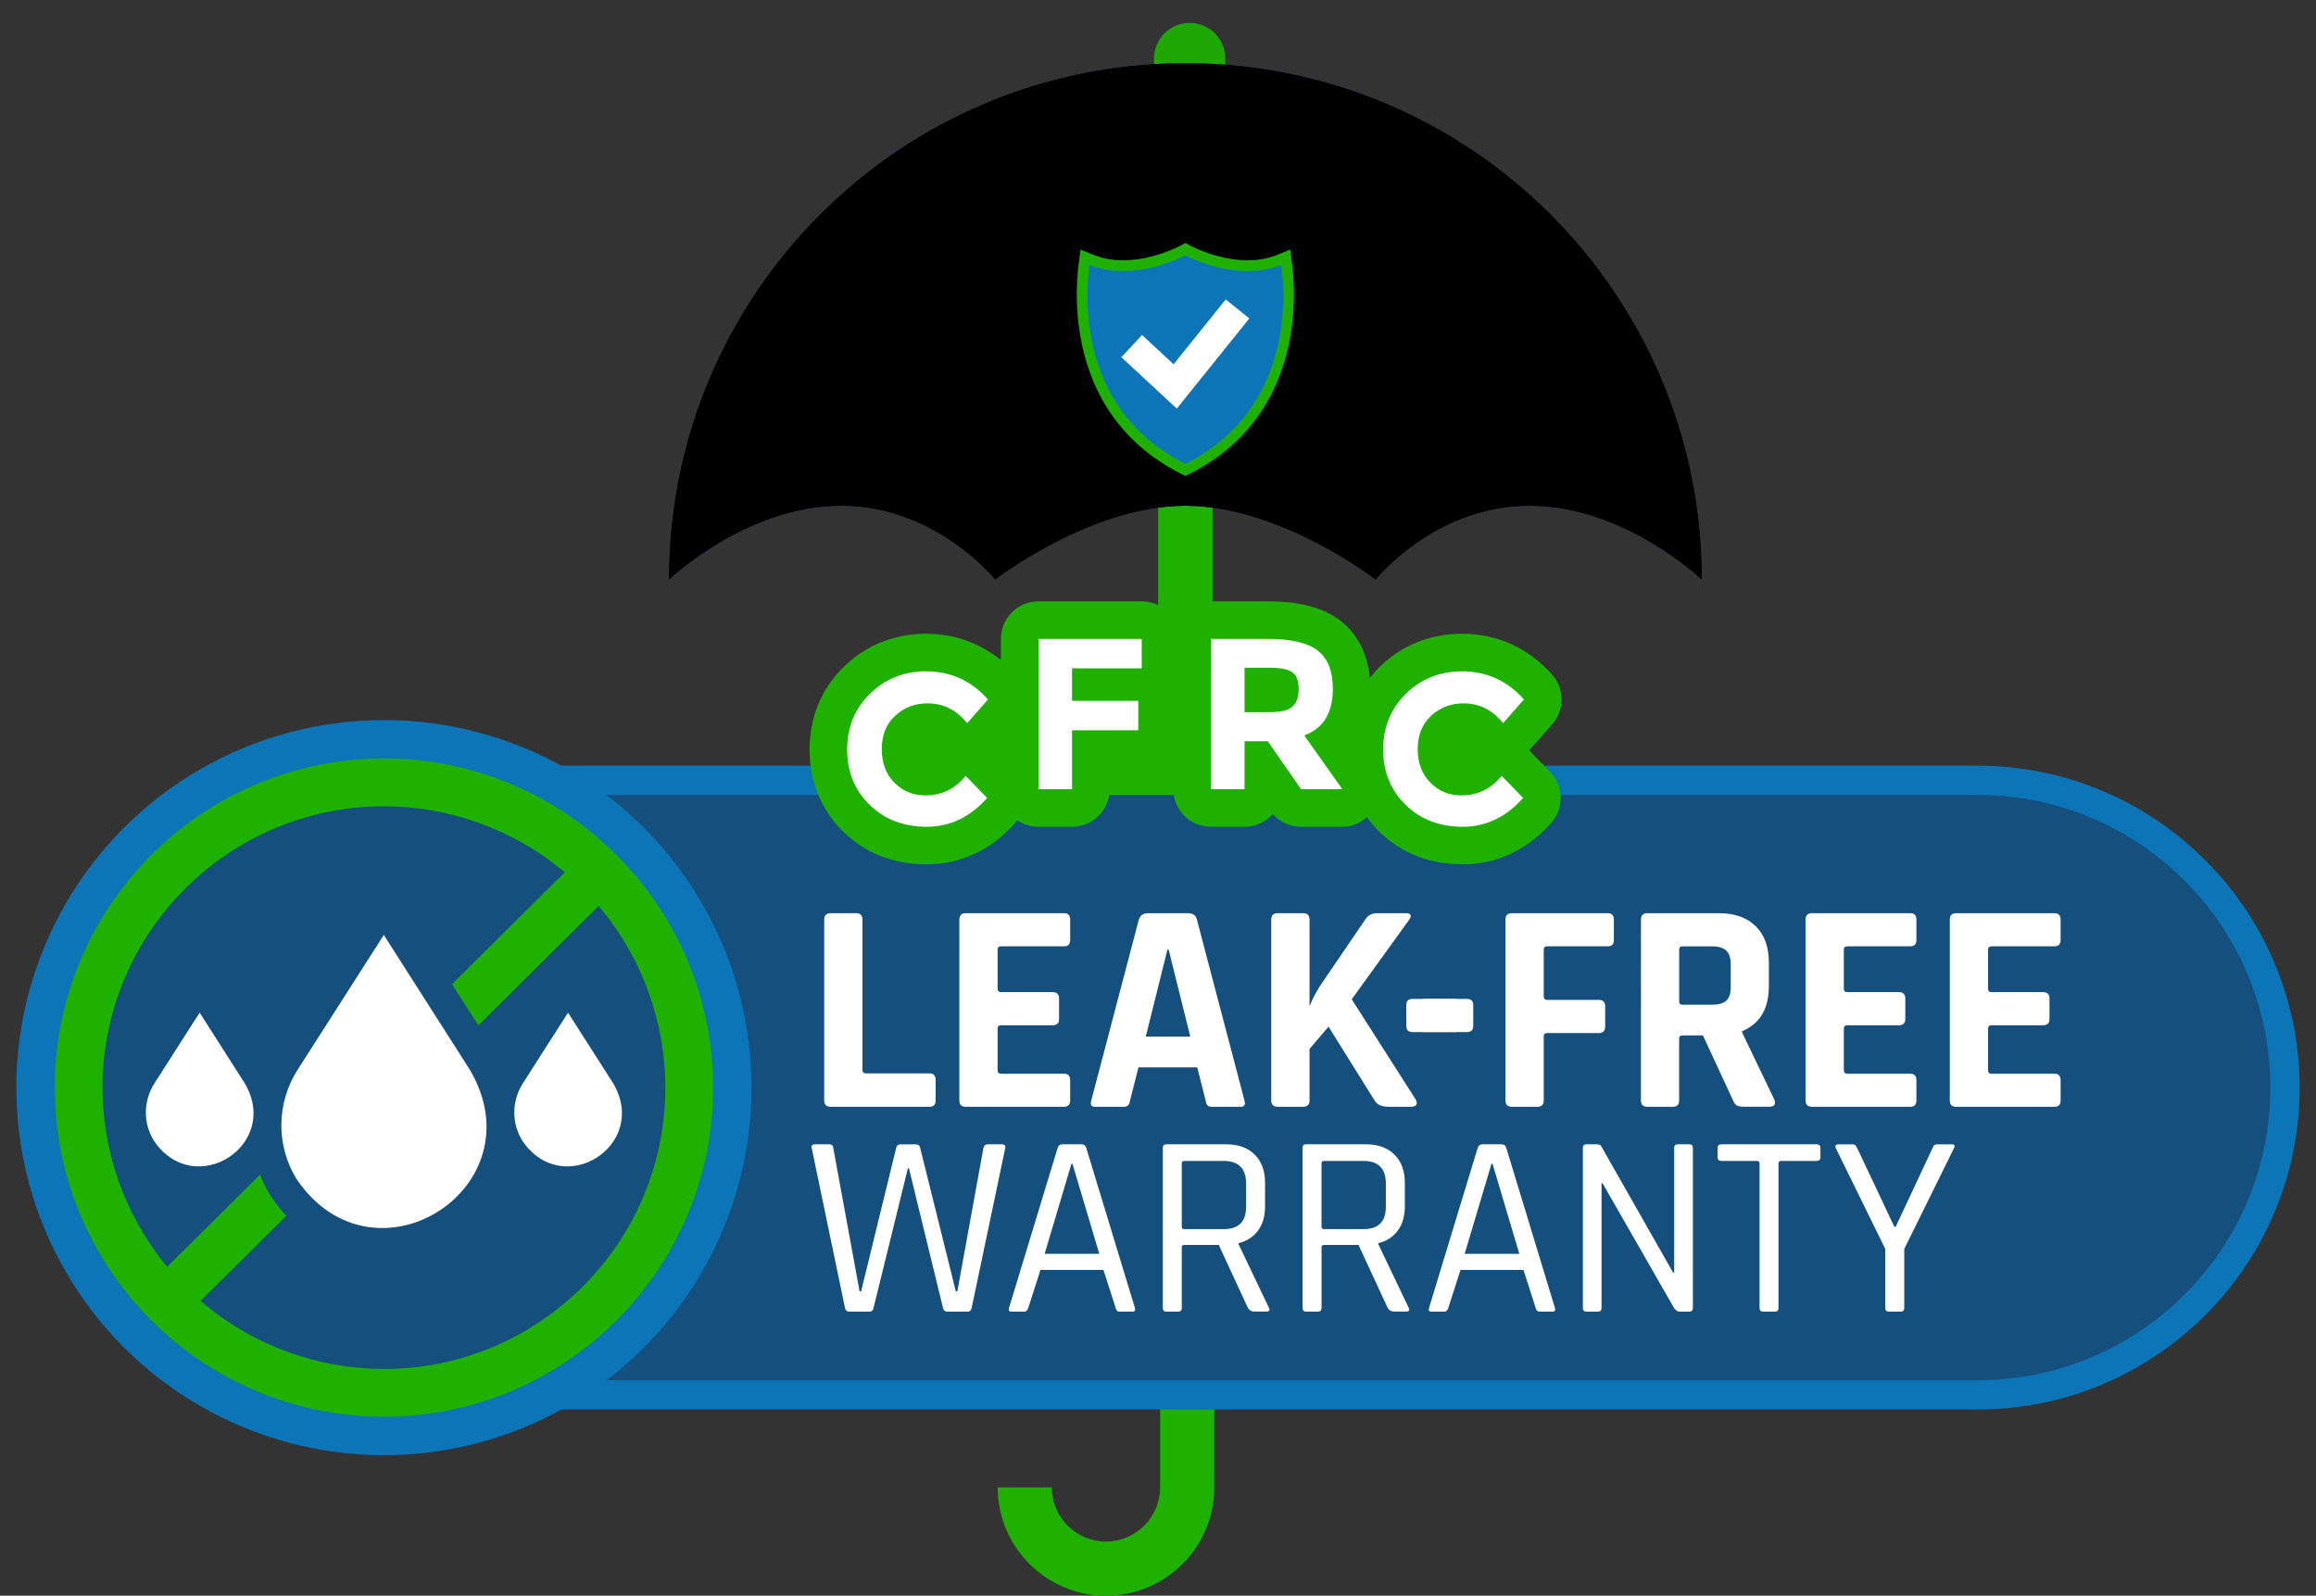
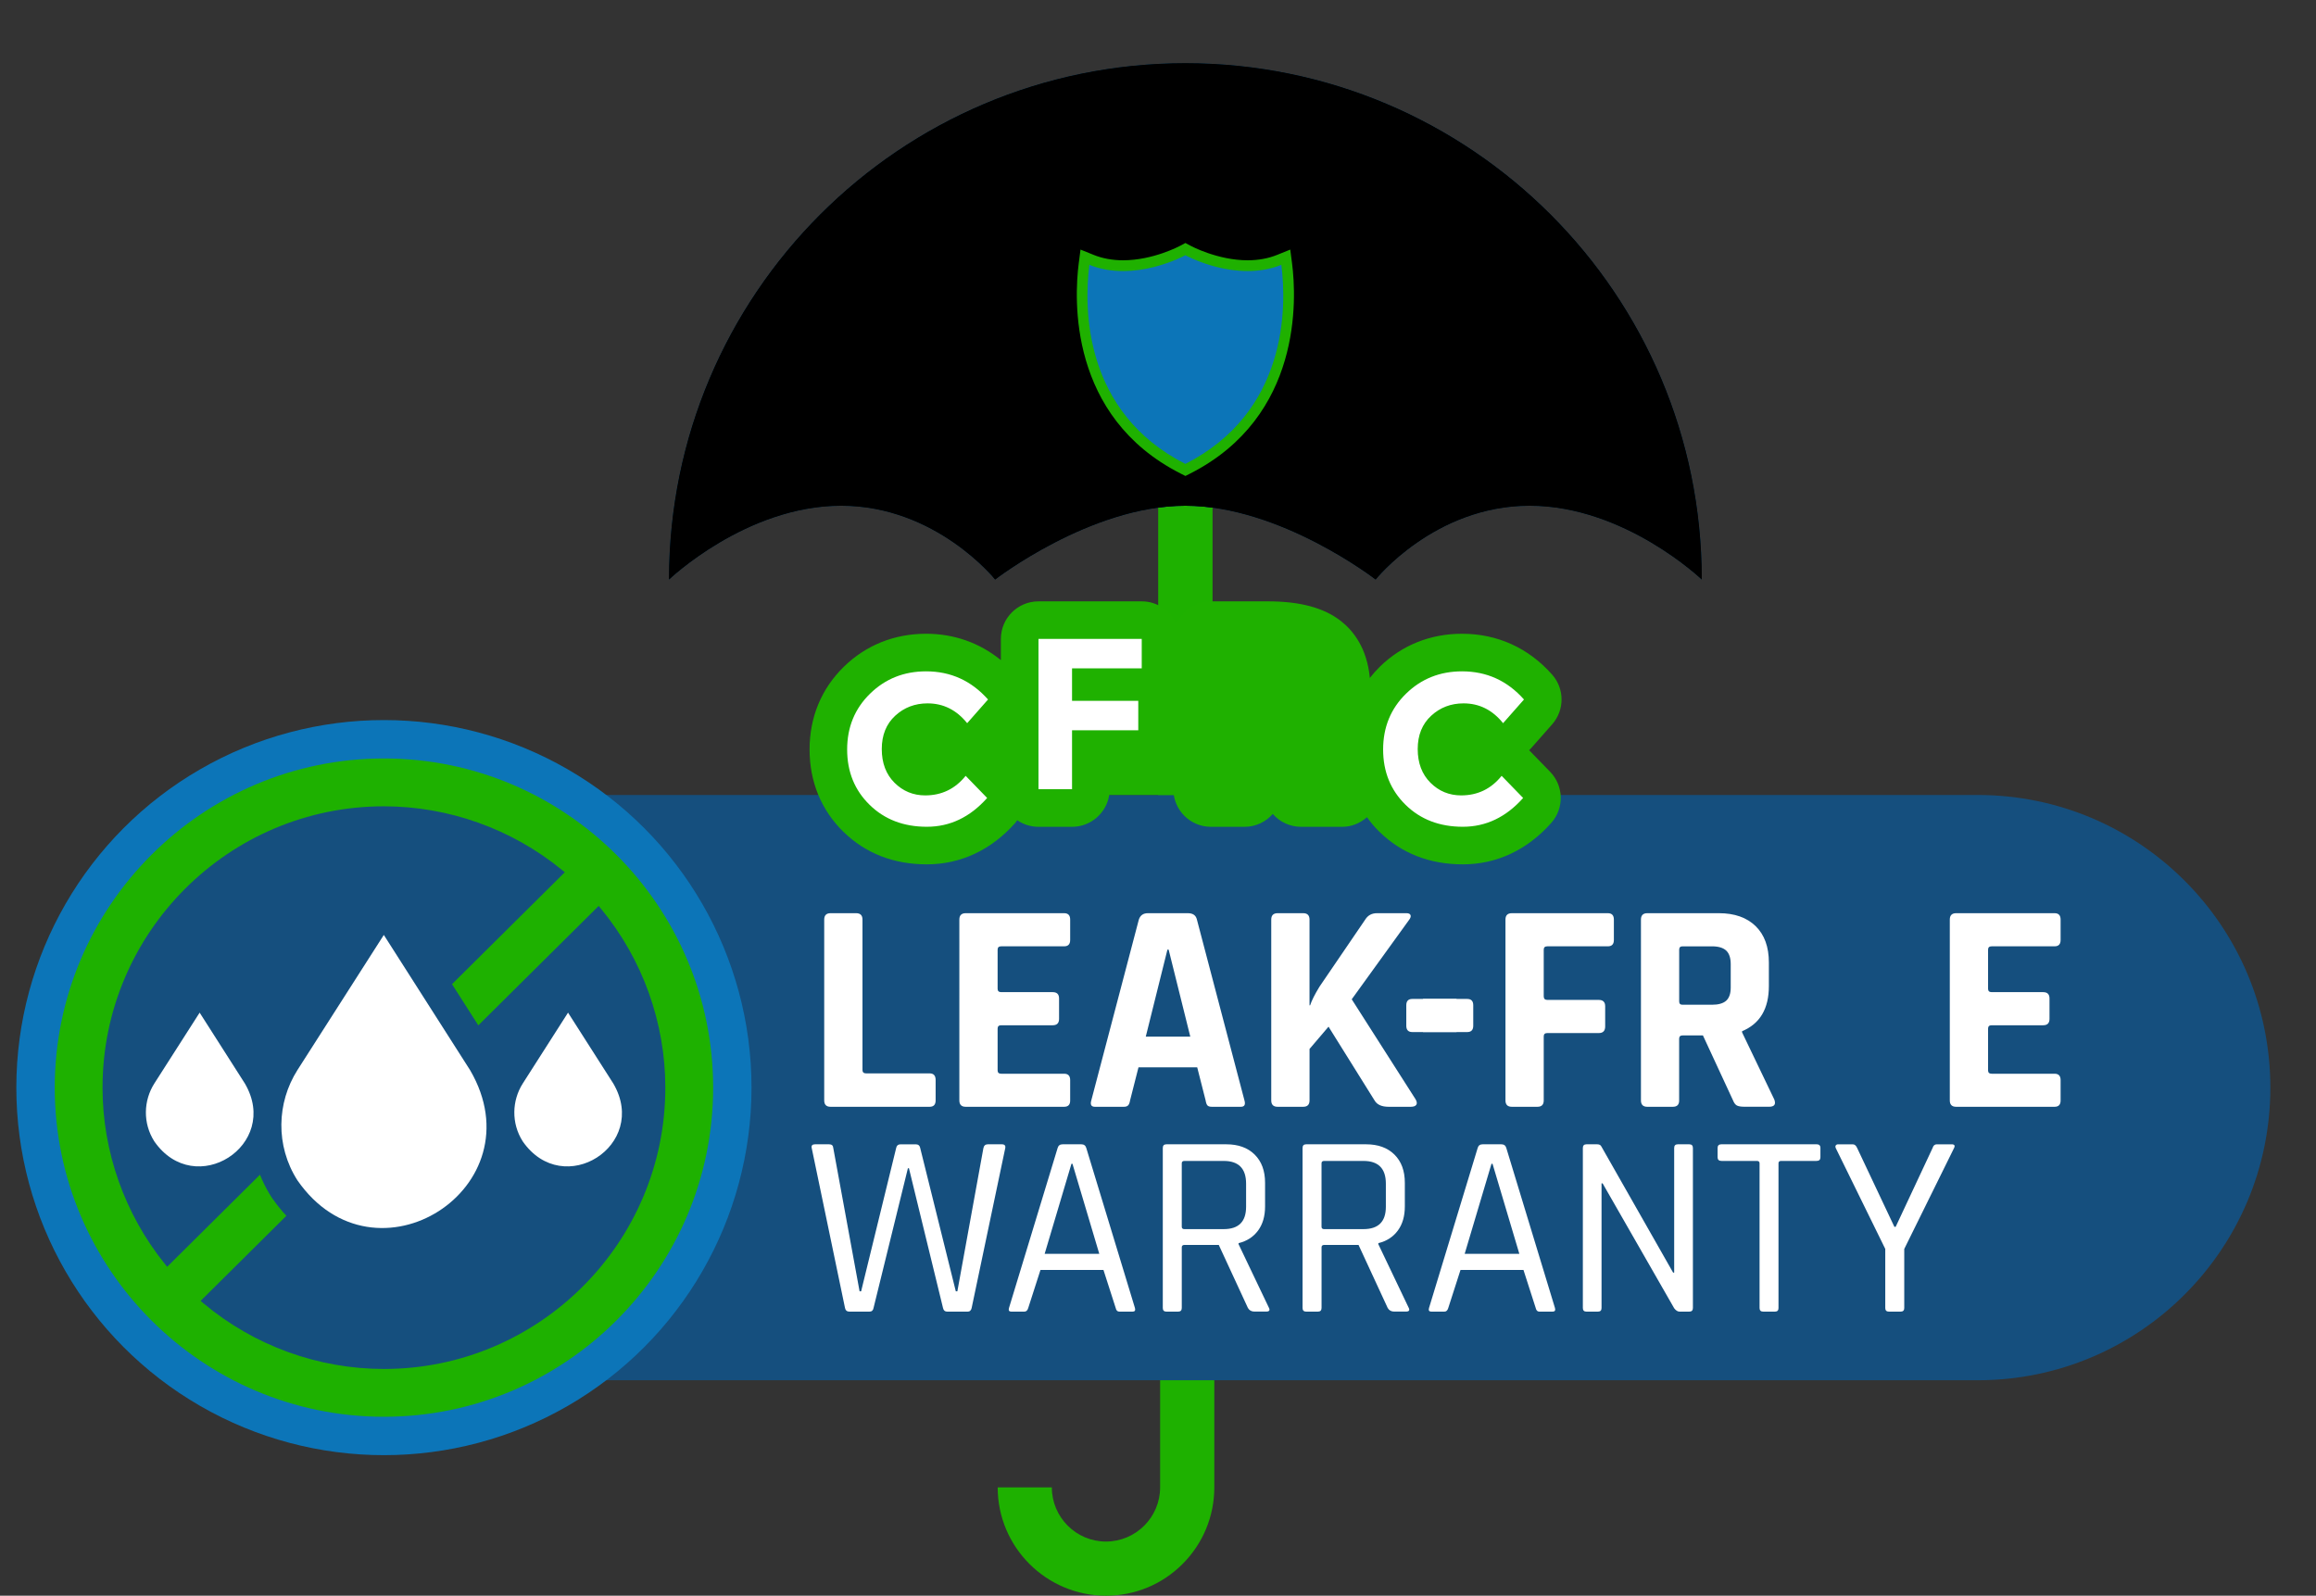
<svg xmlns="http://www.w3.org/2000/svg" xmlns:xlink="http://www.w3.org/1999/xlink" version="1.1" id="Layer_1" x="0px" y="0px" width="158.268px" height="109.057px" viewBox="0 0 158.268 109.057" enable-background="new 0 0 158.268 109.057" xml:space="preserve">
  <rect x="0" y="0" width="158.268" height="109.057" fill="#333333" stroke="none" />
  <g>
    <g>
      <g>
        <defs>
-           <rect id="SVGID_1_" x="78.859" y="1.578" width="4.941" height="2.906" />
-         </defs>
+           </defs>
        <clipPath id="SVGID_2_">
          <use xlink:href="#SVGID_1_" overflow="visible" />
        </clipPath>
        <g clip-path="url(#SVGID_2_)">
          <path fill="#1DA803" d="M83.734,4.002v0.379c0,0.024-0.01,0.044-0.025,0.061c-0.018,0.015-0.035,0.024-0.059,0.024h-4.704      c-0.024,0-0.043-0.009-0.06-0.024c-0.017-0.017-0.025-0.037-0.024-0.061V4.002c0-0.162,0.015-0.319,0.046-0.476      c0.032-0.156,0.078-0.311,0.14-0.458c0.061-0.147,0.136-0.287,0.224-0.42c0.089-0.132,0.19-0.255,0.303-0.37      c0.113-0.112,0.236-0.213,0.369-0.302c0.135-0.09,0.273-0.165,0.422-0.226c0.146-0.061,0.301-0.107,0.457-0.138      c0.156-0.031,0.316-0.047,0.475-0.047c0.16,0,0.317,0.017,0.476,0.047c0.156,0.031,0.311,0.078,0.457,0.138      c0.148,0.061,0.287,0.136,0.422,0.226c0.133,0.088,0.254,0.19,0.369,0.302c0.111,0.114,0.213,0.237,0.301,0.37      c0.09,0.134,0.164,0.273,0.227,0.42c0.061,0.147,0.107,0.302,0.139,0.458S83.734,3.841,83.734,4.002z" />
        </g>
      </g>
      <path fill="#1EB100" d="M79.148,4.378l-0.002,59.378c0,2.047-1.67,3.709-3.712,3.713c-2.048,0-3.714-1.67-3.714-3.715h-3.715    c0,4.093,3.333,7.426,7.429,7.426c1.984,0,3.849-0.769,5.252-2.178c1.401-1.401,2.175-3.268,2.175-5.248l0.002-59.376H79.148z" />
      <g>
        <defs>
          <rect id="SVGID_3_" x="45.719" y="4.154" width="70.574" height="35.456" />
        </defs>
        <clipPath id="SVGID_4_">
          <use xlink:href="#SVGID_3_" overflow="visible" />
        </clipPath>
        <g clip-path="url(#SVGID_4_)">
          <path fill="#0774B7" d="M45.719,39.608c0-19.489,15.798-35.287,35.286-35.287c19.489,0,35.288,15.798,35.288,35.287      c0,0-5.266-5.043-11.764-5.043c-6.496,0-10.523,5.043-10.523,5.043s-6.504-5.043-13.001-5.043c-6.496,0-13,5.043-13,5.043      s-4.027-5.043-10.523-5.043C50.984,34.564,45.719,39.608,45.719,39.608z" />
        </g>
      </g>
      <g>
        <defs>
          <rect id="SVGID_5_" x="45.719" y="4.154" width="70.574" height="35.456" />
        </defs>
        <defs>
          <path id="SVGID_6_" d="M45.719,39.608c0-19.489,15.798-35.287,35.286-35.287c19.489,0,35.288,15.798,35.288,35.287      c0,0-5.266-5.043-11.764-5.043c-6.496,0-10.523,5.043-10.523,5.043s-6.504-5.043-13.001-5.043c-6.496,0-13,5.043-13,5.043      s-4.027-5.043-10.523-5.043C50.984,34.564,45.719,39.608,45.719,39.608z" />
        </defs>
        <clipPath id="SVGID_7_">
          <use xlink:href="#SVGID_5_" overflow="visible" />
        </clipPath>
        <clipPath id="SVGID_8_" clip-path="url(#SVGID_7_)">
          <use xlink:href="#SVGID_6_" overflow="visible" />
        </clipPath>
        <g clip-path="url(#SVGID_8_)">
          <defs>
            <path id="SVGID_9_" d="M81.178,4.321c0,0-2.814,2.213-5.806,7.157l0,0c0,0-5.793,7.792-6.603,20.484V31.96       c-0.267,2.376-0.417,4.923-0.417,7.647c0,0,6.418-5.043,12.827-5.043c6.411,0,12.827,5.043,12.827,5.043       C94.005,12.721,81.178,4.321,81.178,4.321z" />
          </defs>
          <use xlink:href="#SVGID_9_" overflow="visible" fill="#004E7F" />
          <clipPath id="SVGID_10_">
            <use xlink:href="#SVGID_9_" overflow="visible" />
          </clipPath>
          <g clip-path="url(#SVGID_10_)">
            <defs>
              <rect id="SVGID_11_" x="45.719" y="4.154" width="70.574" height="35.456" />
            </defs>
            <use xlink:href="#SVGID_11_" overflow="visible" fill="#004E7F" />
            <clipPath id="SVGID_12_">
              <use xlink:href="#SVGID_11_" overflow="visible" />
            </clipPath>
            <g clip-path="url(#SVGID_12_)">
              <path fill="#004E7F" d="M45.719,39.608c0-19.489,15.798-35.287,35.286-35.287c19.489,0,35.288,15.798,35.288,35.287        c0,0-5.266-5.043-11.764-5.043c-6.496,0-10.523,5.043-10.523,5.043s-6.504-5.043-13.001-5.043c-6.496,0-13,5.043-13,5.043        s-4.027-5.043-10.523-5.043C50.984,34.564,45.719,39.608,45.719,39.608z" />
            </g>
          </g>
        </g>
        <path clip-path="url(#SVGID_8_)" fill="#1DA803" d="M91.31,19.17c-2.088-5.911-5.391-10.961-9.815-15.006l-0.391-0.003     c-4.568,4.087-7.979,9.157-10.137,15.07c-2.153,5.902-3.117,12.805-2.864,20.518l0.581-0.018     c-0.496-15.152,3.748-26.908,12.612-34.957c8.581,7.967,12.687,19.724,12.202,34.957l0.58,0.018     C94.325,31.995,93.394,25.071,91.31,19.17z" />
      </g>
    </g>
  </g>
  <path fill="#1EB100" d="M79.282,42.487l-0.003,59.17c0,2.043-1.664,3.697-3.699,3.701c-2.041,0-3.701-1.664-3.701-3.703h-3.7  c0,4.082,3.319,7.402,7.403,7.402c1.978,0,3.834-0.768,5.232-2.168c1.396-1.4,2.168-3.262,2.168-5.234l0.002-59.168H79.282z" />
-   <path fill="#0C75B8" d="M135.149,52.333H17.351h-2v2v40v2h2h117.798c12.131,0,22-9.869,22-22S147.28,52.333,135.149,52.333z" />
  <path fill="#154F7E" d="M135.149,54.333H17.351v40h117.798c11.045,0,20-8.955,20-20S146.194,54.333,135.149,54.333z" />
  <g>
    <circle fill="#0C75B8" cx="26.236" cy="74.333" r="25.12" />
    <circle fill="#154F7E" cx="26.008" cy="74.824" r="20.989" />
    <path fill="#1EB100" d="M26.237,51.838c-12.403,0-22.495,10.094-22.495,22.496c0,12.403,10.092,22.494,22.495,22.494   c12.404,0,22.496-10.09,22.496-22.493C48.733,61.931,38.641,51.838,26.237,51.838z M11.25,86.363   c-2.735-3.399-4.243-7.672-4.243-12.027c0-10.604,8.627-19.229,19.229-19.229c4.41,0,8.724,1.538,12.146,4.332l0.216,0.175   L38.4,59.809L11.423,86.579L11.25,86.363z M26.237,93.562c-4.492,0-8.867-1.588-12.318-4.475l-0.211-0.176l0.194-0.193   l27.01-26.803l0.175,0.212c2.824,3.433,4.38,7.769,4.38,12.208C45.465,84.937,36.839,93.562,26.237,93.562z" />
    <path fill="#154F7E" d="M33.956,72.075l-0.021-0.037l-0.021-0.037l-5.899-9.242l-1.782-2.789l-1.781,2.787l-5.904,9.236   c-1.901,2.992-1.9,6.844,0,9.818l0.021,0.031l0.021,0.033c1.865,2.688,4.541,4.168,7.53,4.168c3.271,0,6.442-1.846,8.084-4.703   C35.829,78.51,35.738,75.133,33.956,72.075z" />
    <path fill="#FFFFFF" d="M32.127,73.142l-5.898-9.244l-5.903,9.234c-1.412,2.223-1.517,5.168,0,7.539   C25.628,88.308,36.81,81.17,32.127,73.142z" />
    <g>
      <path fill="#FFFFFF" d="M16.738,74.058l-3.095-4.85l-3.098,4.844c-0.739,1.164-0.795,2.709,0,3.955    C13.329,82.015,19.195,78.269,16.738,74.058z" />
      <path fill="#FFFFFF" d="M41.915,74.058l-3.097-4.85l-3.095,4.844c-0.74,1.164-0.795,2.709-0.001,3.955    C38.505,82.015,44.372,78.269,41.915,74.058z" />
    </g>
  </g>
  <g>
    <path fill="#FFFFFF" d="M63.526,75.643h-6.769c-0.287,0-0.433-0.146-0.433-0.434V62.847c0-0.288,0.146-0.435,0.433-0.435h1.748   c0.288,0,0.434,0.146,0.434,0.435v10.284c0,0.151,0.082,0.229,0.246,0.229h4.341c0.273,0,0.412,0.148,0.412,0.452v1.397   C63.938,75.499,63.8,75.643,63.526,75.643z" />
    <path fill="#FFFFFF" d="M72.721,75.643h-6.728c-0.288,0-0.434-0.146-0.434-0.434V62.847c0-0.288,0.146-0.435,0.434-0.435h6.728   c0.273,0,0.411,0.146,0.411,0.435v1.396c0,0.288-0.138,0.433-0.411,0.433H68.42c-0.164,0-0.246,0.075-0.246,0.228v2.675   c0,0.151,0.082,0.229,0.246,0.229h3.52c0.288,0,0.433,0.144,0.433,0.432v1.397c0,0.288-0.145,0.434-0.433,0.434h-3.52   c-0.164,0-0.246,0.075-0.246,0.227v2.859c0,0.151,0.082,0.227,0.246,0.227h4.301c0.273,0,0.411,0.146,0.411,0.434v1.397   C73.133,75.499,72.996,75.643,72.721,75.643z" />
    <path fill="#FFFFFF" d="M76.795,75.643H74.82c-0.245,0-0.328-0.146-0.245-0.434l3.25-12.362c0.096-0.288,0.302-0.435,0.616-0.435   h2.735c0.345,0,0.55,0.146,0.617,0.435l3.25,12.362c0.082,0.288,0,0.434-0.246,0.434h-1.976c-0.151,0-0.254-0.031-0.309-0.095   c-0.056-0.062-0.097-0.175-0.123-0.339l-0.576-2.264h-4.012l-0.576,2.264c-0.026,0.164-0.072,0.277-0.135,0.339   C77.031,75.612,76.932,75.643,76.795,75.643z M79.778,64.904l-1.48,5.946h3.043l-1.479-5.946H79.778z" />
    <path fill="#FFFFFF" d="M89.056,75.643h-1.748c-0.289,0-0.435-0.146-0.435-0.434V62.847c0-0.288,0.146-0.435,0.435-0.435h1.748   c0.286,0,0.432,0.146,0.432,0.435v5.861h0.041c0.109-0.329,0.322-0.754,0.64-1.273l3.127-4.588   c0.179-0.288,0.445-0.435,0.802-0.435h2.019c0.149,0,0.241,0.045,0.276,0.134c0.032,0.09-0.004,0.203-0.113,0.34l-3.907,5.41   l4.36,6.83c0.097,0.165,0.112,0.292,0.052,0.381c-0.063,0.092-0.189,0.136-0.382,0.136H94.9c-0.479,0-0.803-0.146-0.967-0.434   l-3.146-5.041l-1.297,1.522v3.519C89.487,75.499,89.343,75.643,89.056,75.643z" />
    <path fill="#FFFFFF" d="M105.062,75.643h-1.748c-0.289,0-0.435-0.146-0.435-0.434V62.847c0-0.288,0.146-0.435,0.435-0.435h6.563   c0.272,0,0.41,0.146,0.41,0.435v1.396c0,0.288-0.138,0.433-0.41,0.433h-4.137c-0.164,0-0.246,0.075-0.246,0.228v3.188   c0,0.164,0.082,0.247,0.246,0.247h3.52c0.287,0,0.433,0.146,0.433,0.434v1.378c0,0.302-0.146,0.453-0.433,0.453h-3.52   c-0.164,0-0.246,0.073-0.246,0.227v4.382C105.493,75.499,105.349,75.643,105.062,75.643z" />
    <path fill="#FFFFFF" d="M114.317,75.643h-1.748c-0.286,0-0.432-0.146-0.432-0.434V62.847c0-0.288,0.146-0.435,0.432-0.435h4.896   c1.07,0,1.906,0.296,2.511,0.885c0.604,0.592,0.903,1.42,0.903,2.489v1.604c0,1.551-0.608,2.577-1.83,3.086v0.083l2.201,4.587   c0.123,0.329,0.006,0.494-0.351,0.494h-1.666c-0.248,0-0.426-0.027-0.534-0.082c-0.109-0.057-0.199-0.174-0.269-0.352l-2.058-4.442   h-1.379c-0.164,0-0.246,0.074-0.246,0.227v4.218C114.751,75.499,114.606,75.643,114.317,75.643z M114.976,68.669h2.019   c0.438,0,0.76-0.093,0.967-0.276c0.205-0.187,0.31-0.483,0.31-0.896v-1.604c0-0.427-0.104-0.733-0.31-0.928   c-0.207-0.19-0.528-0.288-0.967-0.288h-2.019c-0.149,0-0.226,0.075-0.226,0.228v3.539   C114.751,68.593,114.825,68.669,114.976,68.669z" />
-     <path fill="#FFFFFF" d="M130.55,75.643h-6.727c-0.289,0-0.435-0.146-0.435-0.434V62.847c0-0.288,0.146-0.435,0.435-0.435h6.727   c0.273,0,0.412,0.146,0.412,0.435v1.396c0,0.288-0.139,0.433-0.412,0.433h-4.301c-0.164,0-0.246,0.075-0.246,0.228v2.675   c0,0.151,0.082,0.229,0.246,0.229h3.521c0.287,0,0.433,0.144,0.433,0.432v1.397c0,0.288-0.146,0.434-0.433,0.434h-3.521   c-0.164,0-0.246,0.075-0.246,0.227v2.859c0,0.151,0.082,0.227,0.246,0.227h4.301c0.273,0,0.412,0.146,0.412,0.434v1.397   C130.962,75.499,130.823,75.643,130.55,75.643z" />
    <path fill="#FFFFFF" d="M140.403,75.643h-6.728c-0.286,0-0.432-0.146-0.432-0.434V62.847c0-0.288,0.146-0.435,0.432-0.435h6.728   c0.275,0,0.412,0.146,0.412,0.435v1.396c0,0.288-0.137,0.433-0.412,0.433h-4.299c-0.164,0-0.246,0.075-0.246,0.228v2.675   c0,0.151,0.082,0.229,0.246,0.229h3.519c0.289,0,0.433,0.144,0.433,0.432v1.397c0,0.288-0.144,0.434-0.433,0.434h-3.519   c-0.164,0-0.246,0.075-0.246,0.227v2.859c0,0.151,0.082,0.227,0.246,0.227h4.299c0.275,0,0.412,0.146,0.412,0.434v1.397   C140.815,75.499,140.679,75.643,140.403,75.643z" />
    <path fill="#FFFFFF" d="M59.417,89.643h-1.37c-0.166,0-0.268-0.083-0.302-0.249l-2.276-10.938c-0.035-0.166,0.041-0.249,0.23-0.249   h0.961c0.178,0,0.271,0.083,0.283,0.249l1.798,9.799h0.105l2.4-9.815c0.035-0.153,0.13-0.23,0.283-0.23h1.067   c0.152,0,0.249,0.077,0.283,0.23l2.438,9.815h0.106l1.778-9.779c0.034-0.18,0.136-0.269,0.302-0.269h0.961   c0.188,0,0.268,0.089,0.23,0.269l-2.295,10.92c-0.034,0.166-0.131,0.249-0.283,0.249h-1.37c-0.166,0-0.268-0.083-0.303-0.249   l-2.329-9.553h-0.071l-2.349,9.553C59.667,89.56,59.571,89.643,59.417,89.643z" />
    <path fill="#FFFFFF" d="M70,89.643h-0.89c-0.153,0-0.208-0.083-0.159-0.249l3.325-10.938c0.048-0.166,0.16-0.249,0.339-0.249h1.279   c0.178,0,0.29,0.083,0.338,0.249l3.326,10.938c0.047,0.166-0.008,0.249-0.16,0.249h-0.906c-0.132,0-0.215-0.083-0.249-0.249   l-0.836-2.599h-4.305l-0.836,2.599C70.219,89.56,70.13,89.643,70,89.643z M73.219,79.54l-1.831,6.154h3.734L73.29,79.54H73.219z" />
    <path fill="#FFFFFF" d="M80.511,89.643H79.71c-0.166,0-0.248-0.083-0.248-0.249V78.456c0-0.166,0.082-0.249,0.248-0.249h4.092   c0.816,0,1.464,0.233,1.938,0.702c0.474,0.469,0.711,1.111,0.711,1.93v1.618c0,0.664-0.16,1.213-0.479,1.646   c-0.318,0.433-0.765,0.721-1.332,0.86v0.071l2.063,4.322c0.104,0.188,0.047,0.284-0.179,0.284h-0.801   c-0.201,0-0.351-0.083-0.445-0.249l-1.991-4.306h-2.349c-0.117,0-0.179,0.055-0.179,0.16v4.146   C80.759,89.56,80.677,89.643,80.511,89.643z M80.937,84.004h2.687c1.021,0,1.53-0.51,1.53-1.528v-1.582   c0-1.032-0.512-1.55-1.53-1.55h-2.687c-0.117,0-0.179,0.056-0.179,0.16v4.34C80.759,83.951,80.819,84.004,80.937,84.004z" />
    <path fill="#FFFFFF" d="M90.062,89.643H89.26c-0.165,0-0.247-0.083-0.247-0.249V78.456c0-0.166,0.082-0.249,0.247-0.249h4.093   c0.815,0,1.463,0.233,1.938,0.702s0.711,1.111,0.711,1.93v1.618c0,0.664-0.16,1.213-0.479,1.646   c-0.317,0.433-0.765,0.721-1.332,0.86v0.071l2.063,4.322c0.104,0.188,0.047,0.284-0.178,0.284h-0.802   c-0.2,0-0.351-0.083-0.444-0.249l-1.992-4.306H90.49c-0.117,0-0.179,0.055-0.179,0.16v4.146   C90.31,89.56,90.228,89.643,90.062,89.643z M90.487,84.004h2.687c1.021,0,1.531-0.51,1.531-1.528v-1.582   c0-1.032-0.513-1.55-1.531-1.55h-2.687c-0.116,0-0.178,0.056-0.178,0.16v4.34C90.31,83.951,90.37,84.004,90.487,84.004z" />
    <path fill="#FFFFFF" d="M98.704,89.643h-0.89c-0.153,0-0.209-0.083-0.16-0.249l3.326-10.938c0.047-0.166,0.16-0.249,0.338-0.249   h1.279c0.178,0,0.291,0.083,0.338,0.249l3.326,10.938c0.047,0.166-0.007,0.249-0.16,0.249h-0.906c-0.131,0-0.215-0.083-0.25-0.249   l-0.836-2.599h-4.303l-0.836,2.599C98.923,89.56,98.835,89.643,98.704,89.643z M101.923,79.54l-1.832,6.154h3.736l-1.832-6.154   H101.923z" />
    <path fill="#FFFFFF" d="M109.198,89.643h-0.783c-0.166,0-0.248-0.083-0.248-0.249V78.456c0-0.166,0.082-0.249,0.248-0.249h0.729   c0.144,0,0.237,0.047,0.285,0.144l4.907,8.626h0.072v-8.521c0-0.166,0.082-0.249,0.247-0.249h0.783c0.166,0,0.25,0.083,0.25,0.249   v10.938c0,0.166-0.084,0.249-0.25,0.249h-0.658c-0.131,0-0.256-0.077-0.372-0.231l-4.892-8.537h-0.072v8.521   C109.446,89.56,109.364,89.643,109.198,89.643z" />
    <path fill="#FFFFFF" d="M121.292,89.643h-0.801c-0.166,0-0.248-0.083-0.248-0.249v-9.891c0-0.104-0.062-0.16-0.181-0.16h-2.418   c-0.179,0-0.269-0.083-0.269-0.249v-0.64c0-0.166,0.09-0.249,0.269-0.249h6.492c0.178,0,0.266,0.083,0.266,0.249v0.64   c0,0.166-0.088,0.249-0.266,0.249h-2.421c-0.116,0-0.178,0.056-0.178,0.16v9.891C121.54,89.56,121.458,89.643,121.292,89.643z" />
    <path fill="#FFFFFF" d="M129.882,89.643h-0.801c-0.166,0-0.248-0.083-0.248-0.249v-4.037l-3.379-6.883   c-0.037-0.083-0.037-0.148,0-0.196c0.035-0.047,0.088-0.07,0.16-0.07h0.995c0.13,0,0.229,0.083,0.302,0.249l2.545,5.39h0.088   l2.524-5.39c0.048-0.166,0.144-0.249,0.285-0.249h1.015c0.2,0,0.254,0.089,0.159,0.269l-3.396,6.883v4.037   C130.132,89.56,130.048,89.643,129.882,89.643z" />
  </g>
  <polygon fill="#FFFFFF" points="166.926,51.636 167.072,51.636 167.072,51.636 " />
  <g>
    <path fill="#FFFFFF" d="M100.267,68.272h-3.023v2.264h3.023c0.273,0,0.41-0.145,0.41-0.433v-1.397   C100.677,68.417,100.541,68.272,100.267,68.272z" />
    <path fill="#FFFFFF" d="M96.511,68.272h3.024v2.264h-3.024c-0.273,0-0.41-0.145-0.41-0.433v-1.397   C96.101,68.417,96.238,68.272,96.511,68.272z" />
  </g>
  <g>
    <path fill="#1FB100" d="M104.497,51.274c0.051-0.049,0.1-0.099,0.146-0.152l1.426-1.617c0.859-0.973,0.857-2.432-0.004-3.402   c-1.615-1.824-3.744-2.789-6.156-2.789c-2.166,0-4.109,0.78-5.621,2.258c-0.246,0.242-0.469,0.498-0.678,0.762   c-0.189-2.047-1.141-3.231-1.959-3.875c-1.152-0.913-2.791-1.359-5.004-1.359h-3.896c-1.061,0-1.973,0.645-2.363,1.564   c-0.391-0.92-1.303-1.564-2.365-1.564h-7.056c-1.419,0-2.57,1.15-2.57,2.568v1.447c-1.448-1.176-3.189-1.801-5.111-1.801   c-2.167,0-4.111,0.78-5.623,2.258c-1.531,1.496-2.339,3.451-2.339,5.651c0,2.202,0.798,4.146,2.308,5.623   c1.517,1.48,3.436,2.228,5.706,2.228c2.31,0,4.4-0.98,6.042-2.831c0.051-0.058,0.089-0.124,0.134-0.185   c0.414,0.284,0.912,0.451,1.453,0.451h2.293c1.129,0,2.088-0.729,2.433-1.741c0.088-0.26,0.137-0.538,0.137-0.828v-1.458h1.957   c1.098,0,2.029-0.694,2.396-1.667v3.125c0,1.419,1.15,2.569,2.568,2.569h2.295c0.77,0,1.459-0.339,1.932-0.878   c0.484,0.556,1.188,0.878,1.934,0.878h2.818c0.637,0,1.221-0.251,1.684-0.656c0.254,0.35,0.529,0.684,0.846,0.993   c1.516,1.479,3.434,2.228,5.707,2.228c2.309,0,4.396-0.98,6.041-2.831c0.895-1.008,0.859-2.53-0.078-3.496L104.497,51.274z" />
    <g>
      <g>
        <path fill="#FFFFFF" d="M63.226,54.361c1.127,0,2.047-0.447,2.764-1.337l1.468,1.513c-1.167,1.313-2.537,1.968-4.121,1.968     c-1.583,0-2.885-0.496-3.909-1.497c-1.024-1-1.537-2.261-1.537-3.785c0-1.522,0.523-2.794,1.566-3.814     c1.042-1.018,2.317-1.526,3.828-1.526c1.687,0,3.095,0.642,4.233,1.924l-1.425,1.619c-0.726-0.902-1.626-1.354-2.705-1.354     c-0.862,0-1.601,0.281-2.213,0.844c-0.61,0.564-0.918,1.322-0.918,2.277c0,0.958,0.29,1.723,0.867,2.301     C61.704,54.072,62.404,54.361,63.226,54.361z" />
      </g>
      <g>
        <path fill="#FFFFFF" d="M78.023,43.666v2.012H73.26V47.9h4.526v2.012H73.26v4.027h-2.293V43.666H78.023z" />
      </g>
      <g>
-         <path fill="#FFFFFF" d="M91.083,47.075c0,1.646-0.652,2.71-1.951,3.188l2.598,3.675h-2.818l-2.279-3.278h-1.586v3.278h-2.295     V43.666h3.896c1.594,0,2.736,0.27,3.416,0.811C90.747,45.014,91.083,45.881,91.083,47.075z M88.322,48.293     c0.283-0.254,0.426-0.654,0.426-1.21c0-0.554-0.146-0.935-0.441-1.14c-0.293-0.205-0.807-0.308-1.541-0.308h-1.719v3.04h1.676     C87.505,48.676,88.036,48.551,88.322,48.293z" />
-       </g>
+         </g>
      <g>
        <path fill="#FFFFFF" d="M99.851,54.361c1.129,0,2.051-0.447,2.766-1.337l1.469,1.513c-1.166,1.313-2.543,1.968-4.119,1.968     c-1.586,0-2.887-0.496-3.912-1.497c-1.021-1-1.537-2.261-1.537-3.785c0-1.522,0.523-2.794,1.566-3.814     c1.043-1.018,2.32-1.526,3.826-1.526c1.688,0,3.098,0.642,4.234,1.924l-1.428,1.619c-0.725-0.902-1.623-1.354-2.701-1.354     c-0.863,0-1.598,0.281-2.211,0.844c-0.613,0.564-0.922,1.322-0.922,2.277c0,0.958,0.291,1.723,0.869,2.301     C98.329,54.072,99.031,54.361,99.851,54.361z" />
      </g>
    </g>
  </g>
  <g>
    <g>
      <g>
        <path fill="#1FB100" d="M81.005,16.606l-0.354,0.191c-0.053,0.029-1.86,0.992-3.901,0.992c-0.735,0-1.418-0.126-2.025-0.374     l-0.886-0.358l-0.122,0.946c-0.307,2.386-0.711,10.465,6.957,14.358l0.332,0.169l0.334-0.169     c7.664-3.896,7.261-11.977,6.955-14.358l-0.123-0.946l-0.885,0.358c-0.609,0.248-1.291,0.374-2.025,0.374     c-2.063,0-3.883-0.981-3.901-0.992L81.005,16.606L81.005,16.606z" />
      </g>
    </g>
    <g>
      <g>
        <path fill="#0C75B8" d="M87.563,18.099c-3.088,1.256-6.56-0.655-6.56-0.655s-3.471,1.911-6.559,0.655     c-0.384,2.979-0.384,10.083,6.559,13.607C87.946,28.182,87.946,21.078,87.563,18.099z" />
      </g>
      <g>
-         <polygon fill="#FFFFFF" points="80.419,27.925 76.631,24.414 78.042,22.896 80.2,24.896 83.761,20.463 85.376,21.763    " />
-       </g>
+         </g>
    </g>
  </g>
  <rect x="74.78" y="50.469" fill="#1FB100" width="6.239" height="3.864" />
</svg>